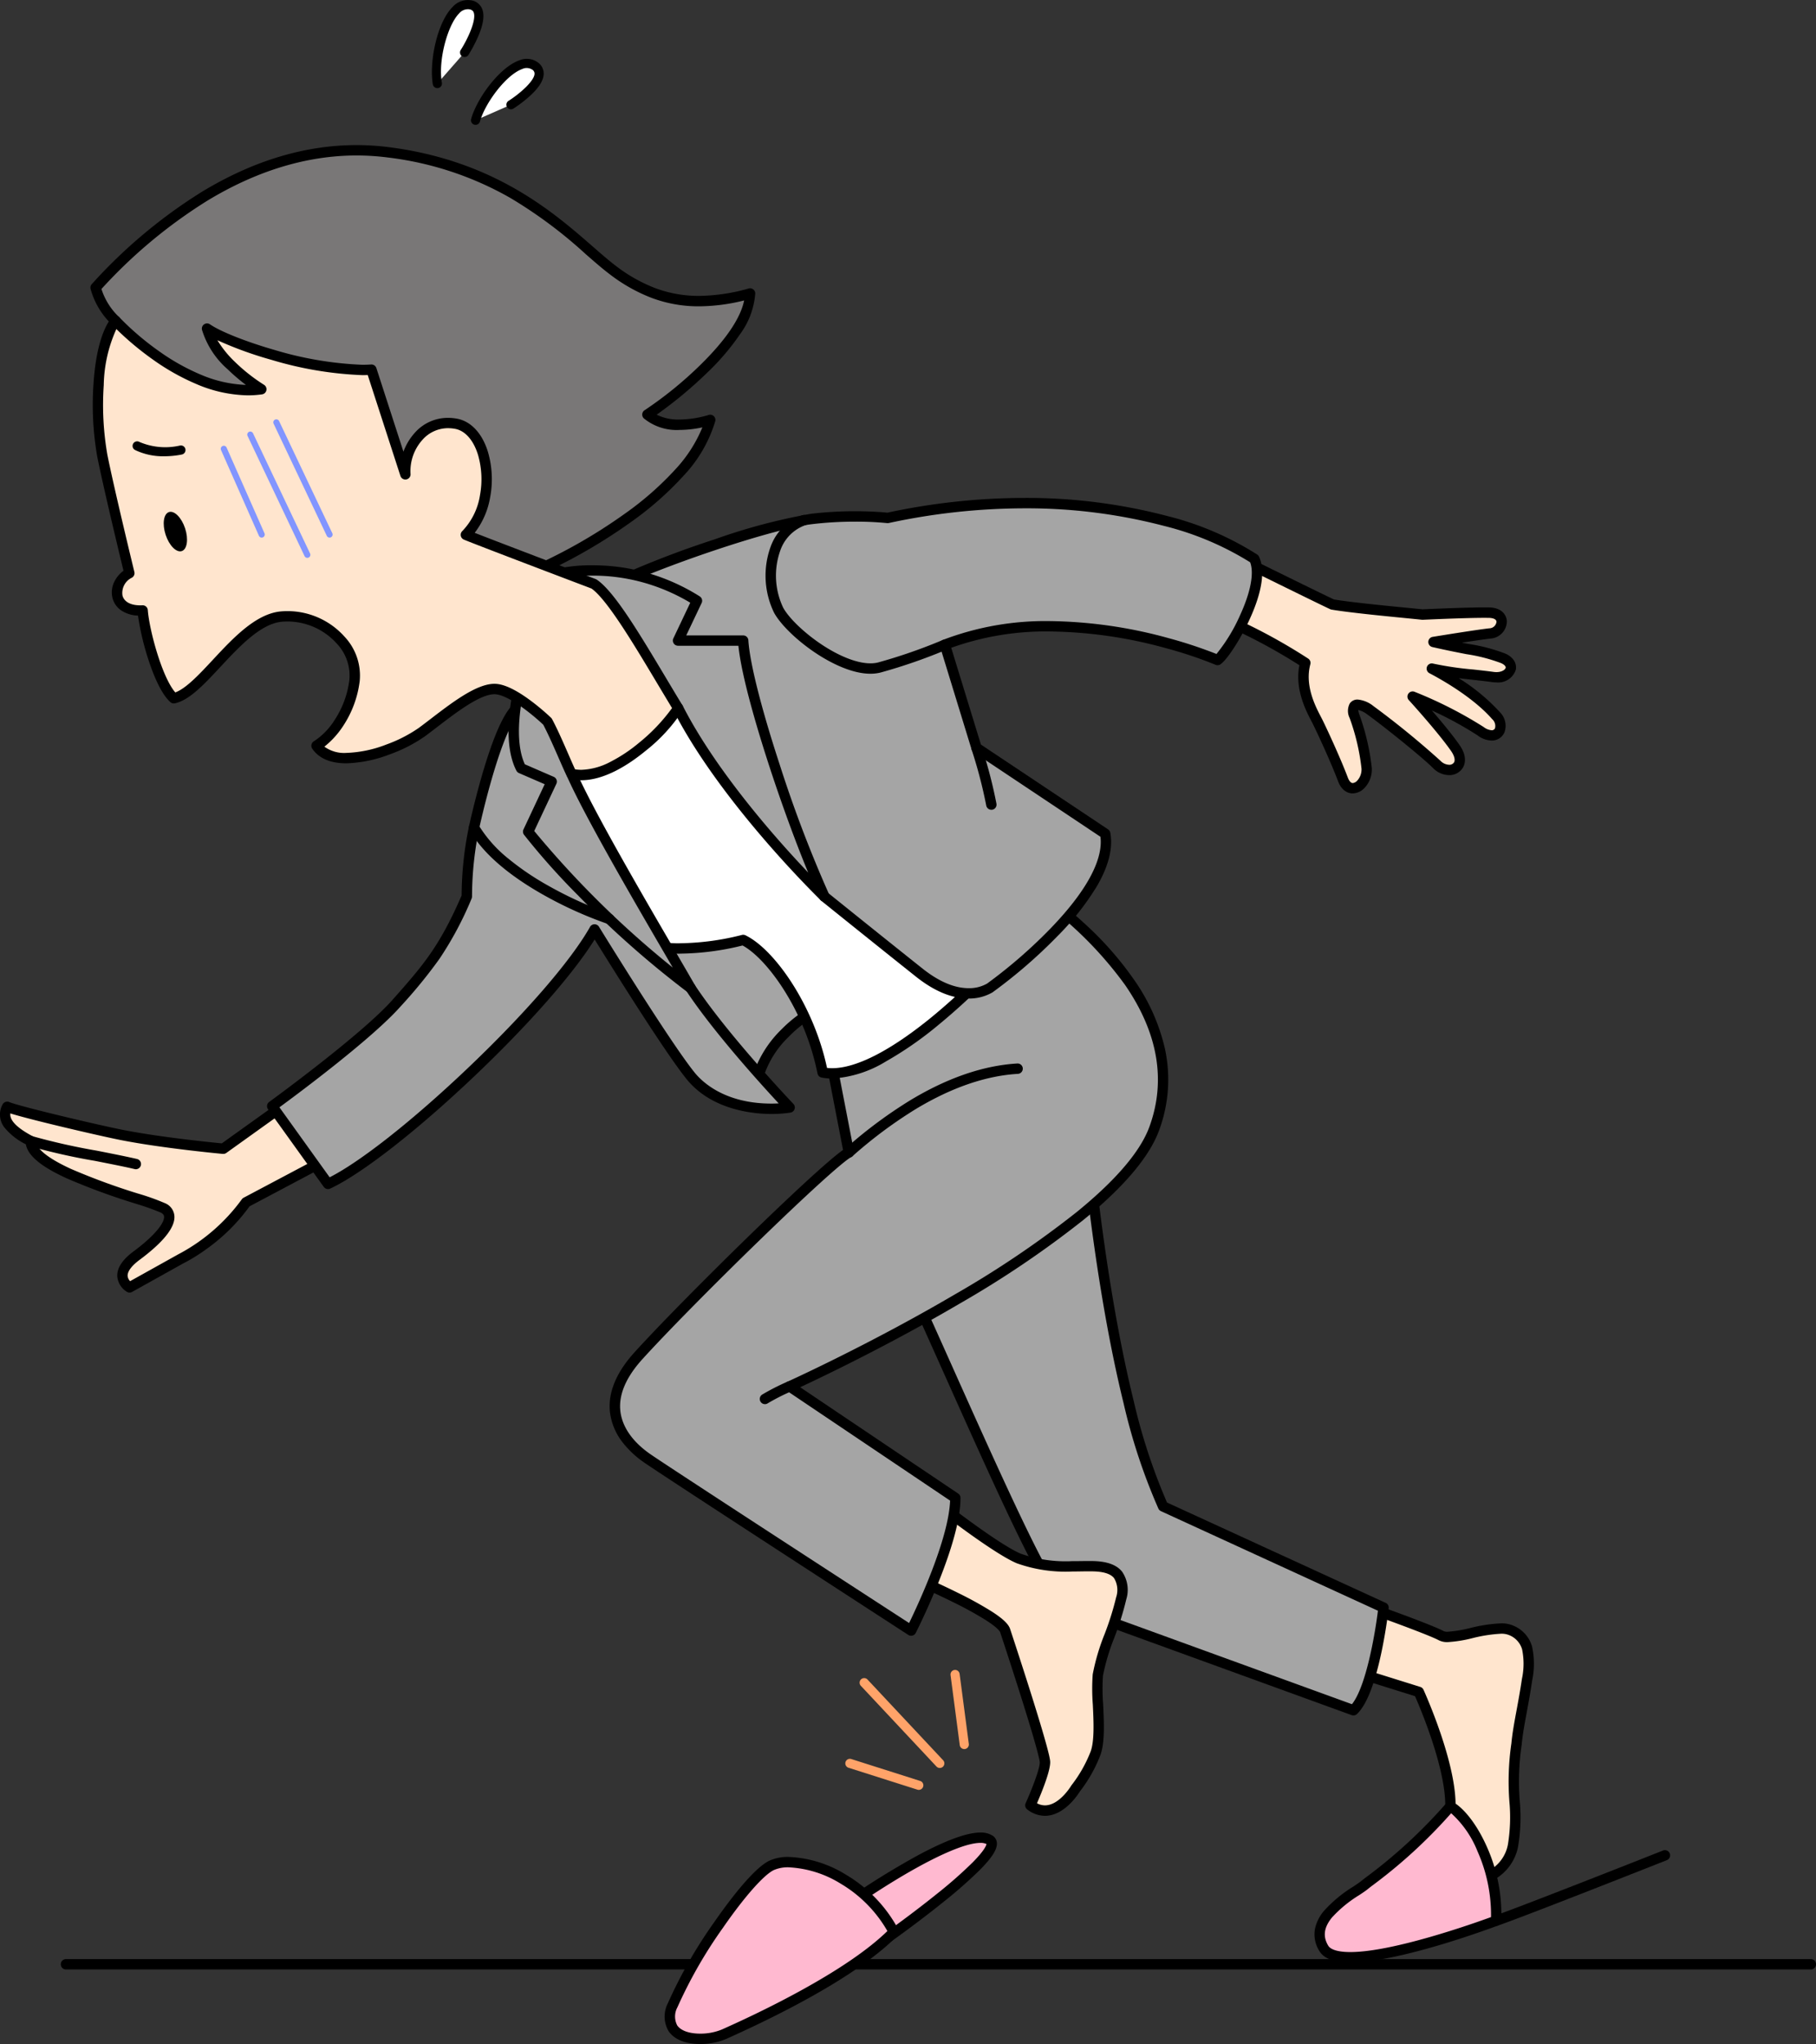
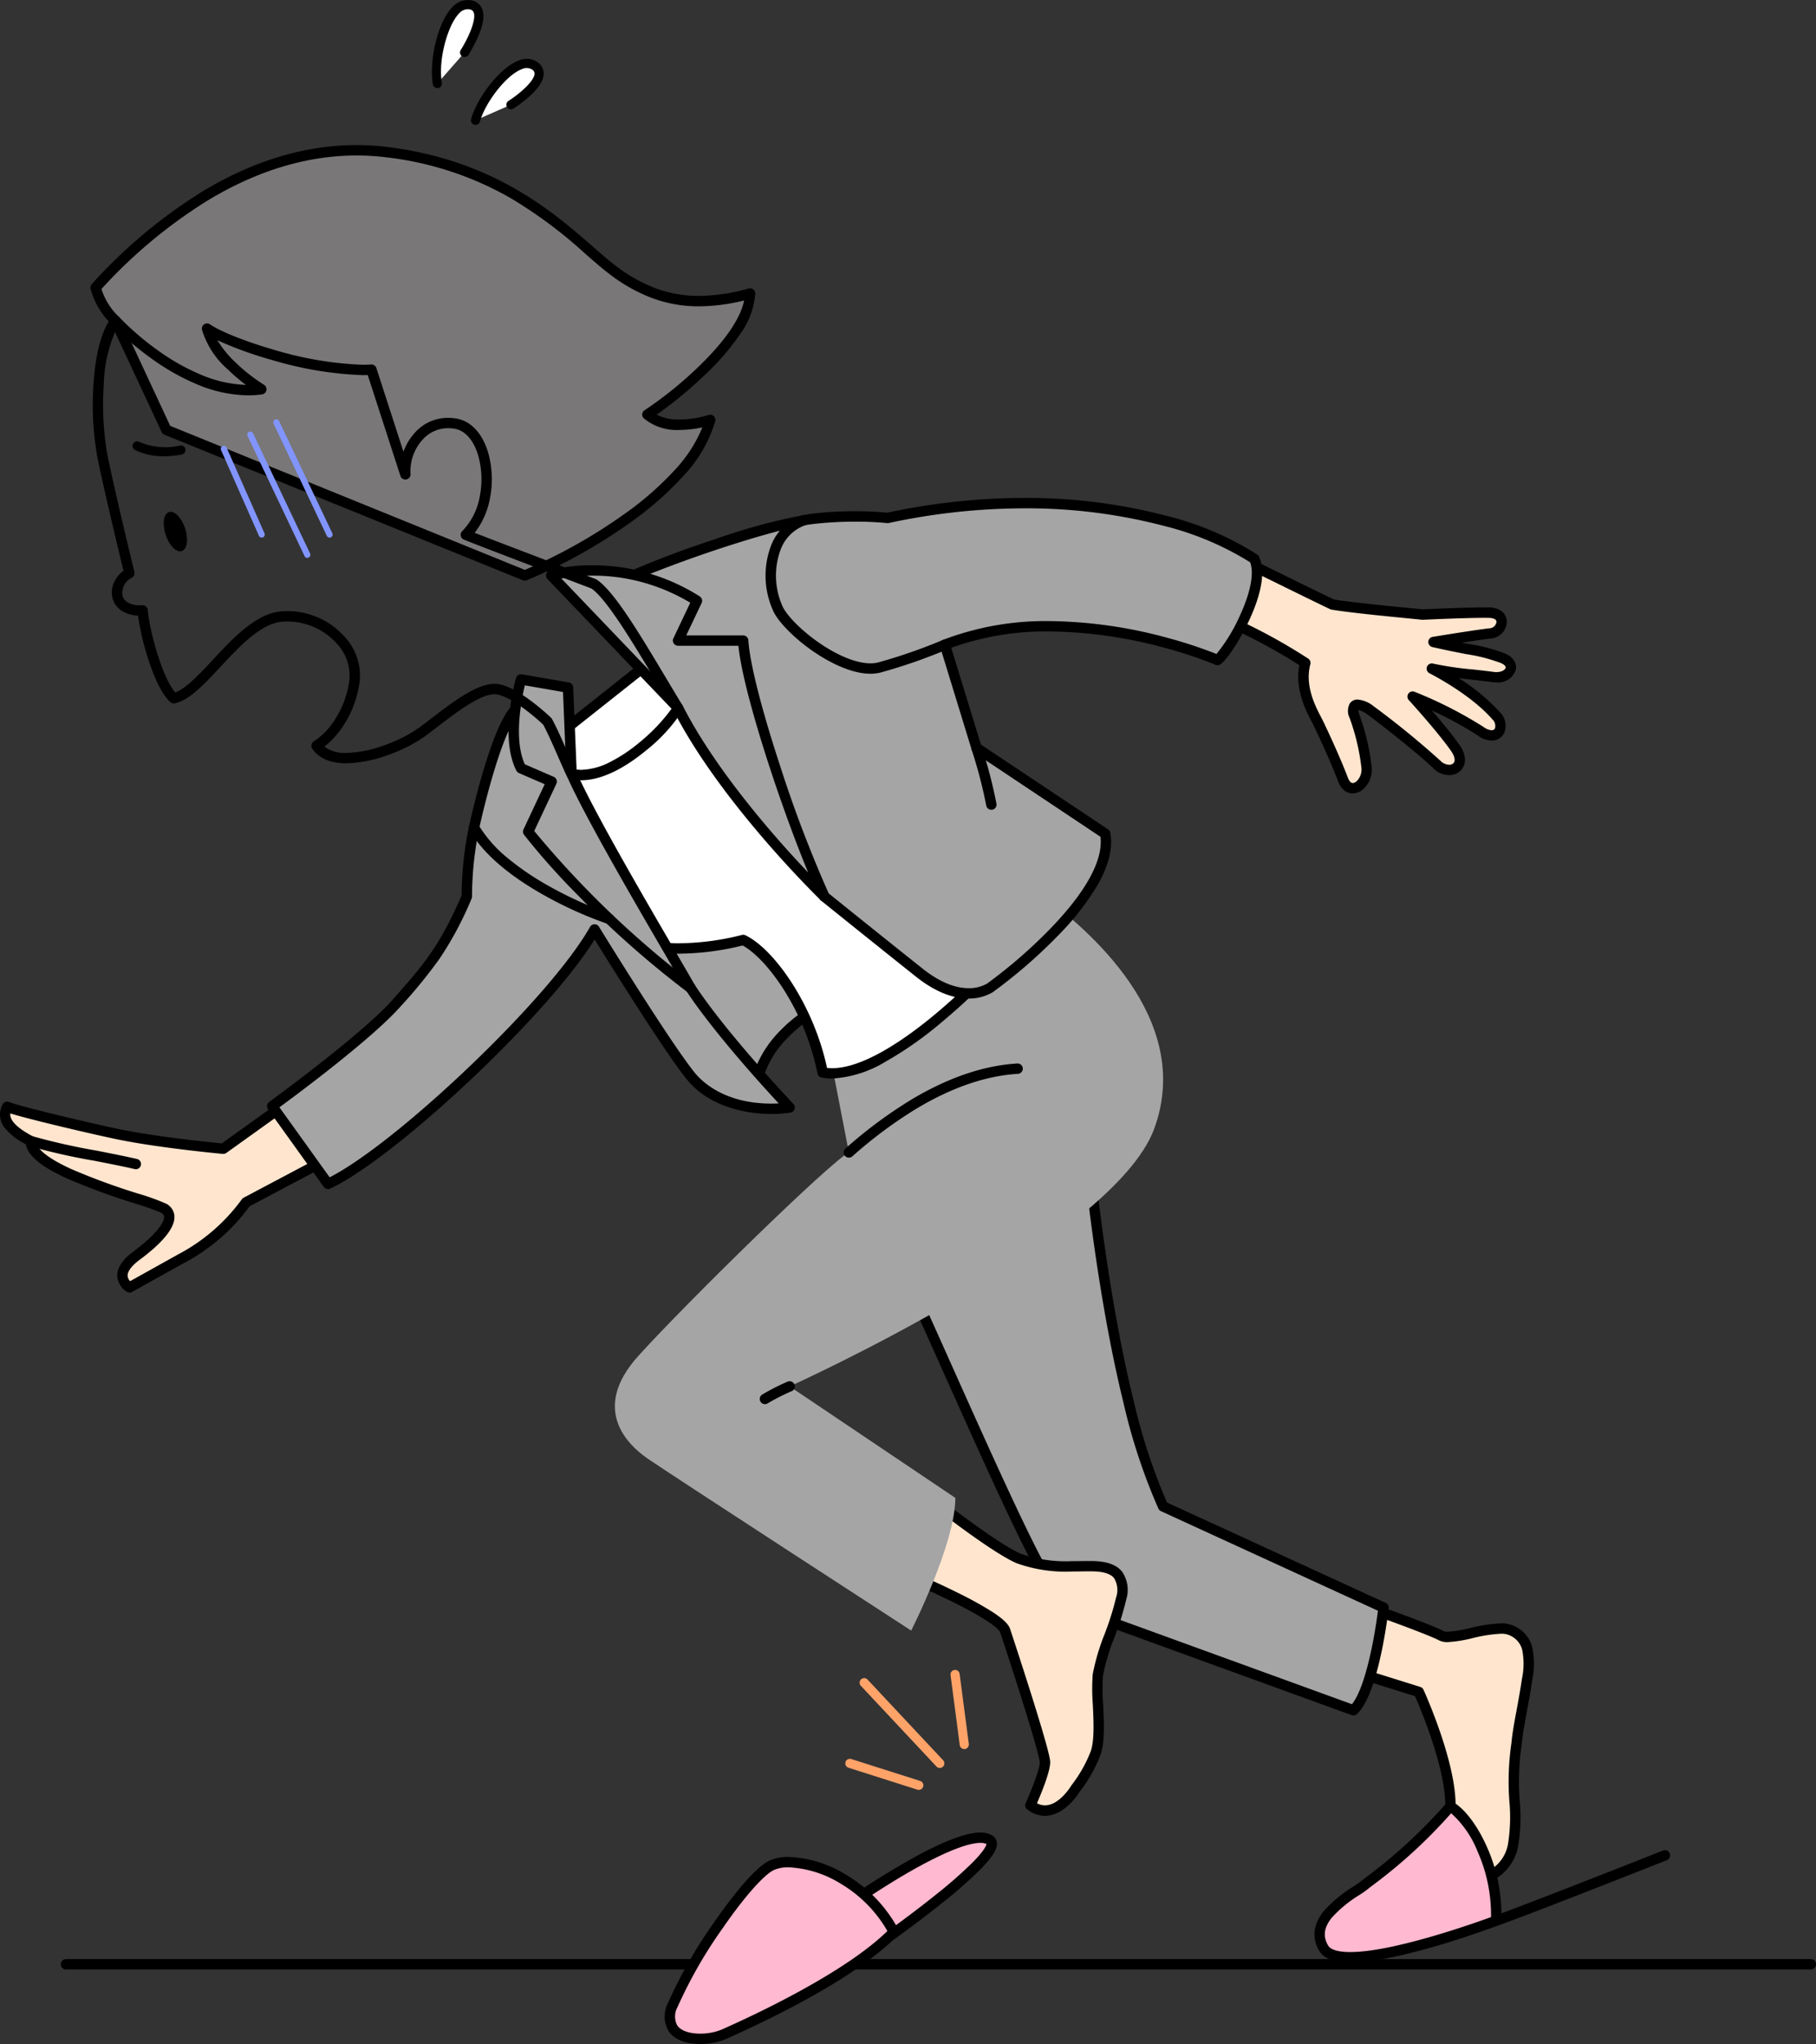
<svg xmlns="http://www.w3.org/2000/svg" id="img" width="266.621" height="300" viewBox="0 0 266.621 300">
  <rect x="0" y="0" width="266.621" height="300" fill="#333333" stroke="none" />
  <defs>
    <clipPath id="clip-path">
      <rect id="長方形_678" data-name="長方形 678" width="266.621" height="300" fill="none" />
    </clipPath>
  </defs>
  <path id="パス_5523" data-name="パス 5523" d="M9.733,289.678h0Z" transform="translate(0 -1.433)" fill="#fff" />
  <g id="グループ_1305" data-name="グループ 1305">
    <g id="グループ_1304" data-name="グループ 1304" clip-path="url(#clip-path)">
      <path id="線_849" data-name="線 849" d="M256.176.762H0A.761.761,0,0,1-.761,0,.761.761,0,0,1,0-.762H256.176a.761.761,0,0,1,.761.762A.761.761,0,0,1,256.176.762Z" transform="translate(9.687 288.301)" />
      <path id="パス_5524" data-name="パス 5524" d="M64.516,12.268C63.837,8.273,65.936.149,69.292.7s-.774,7-.774,7" transform="translate(-0.306 -0.003)" fill="#fff" />
      <path id="パス_5525" data-name="パス 5525" d="M64.516,12.94a.672.672,0,0,1-.662-.559c-.555-3.262.611-9.048,2.891-11.342a2.974,2.974,0,0,1,2.656-1,2.064,2.064,0,0,1,1.662,1.2c.433.971.219,2.391-.654,4.342a20.992,20.992,0,0,1-1.326,2.48.672.672,0,0,1-1.132-.725c1.066-1.667,2.356-4.492,1.883-5.551-.07-.157-.208-.347-.652-.42a1.691,1.691,0,0,0-1.485.624C66.1,3.6,64.592,8.705,65.179,12.155a.673.673,0,0,1-.663.785Z" transform="translate(-0.306 -0.003)" />
      <path id="パス_5526" data-name="パス 5526" d="M70.151,17.7c1.033-3.719,6.073-9.851,8.683-8s-3.468,5.707-3.468,5.707" transform="translate(-0.333 -0.044)" fill="#fff" />
      <path id="パス_5527" data-name="パス 5527" d="M70.151,18.369a.673.673,0,0,1-.648-.852c.852-3.068,4.192-7.594,7.062-8.612a2.772,2.772,0,0,1,2.658.248,2.011,2.011,0,0,1,.933,1.742c-.027,1.021-.783,2.161-2.31,3.487a19.657,19.657,0,0,1-2.121,1.593.672.672,0,1,1-.719-1.135c1.563-.992,3.778-2.883,3.807-3.981a.688.688,0,0,0-.368-.611,1.489,1.489,0,0,0-1.429-.077c-2.393.849-5.469,5.016-6.216,7.7A.672.672,0,0,1,70.151,18.369Z" transform="translate(-0.333 -0.044)" />
      <path id="パス_5528" data-name="パス 5528" d="M46.721,171.625l-10.6,5.616a27.717,27.717,0,0,1-9.569,8.291l-7.528,4.2s-2.931-1.722,1.005-4.646,6.161-5.79,3.943-7S4.514,172.75,4.514,168.251c-3-1.574-4.423-3.149-3.449-5.023,1.574.675,13.284,3.431,16.795,4.123,6.212,1.227,14.92,2.024,14.92,2.024l7.709-5.519Z" transform="translate(-0.004 -0.776)" fill="#ffe5ce" />
      <path id="パス_5529" data-name="パス 5529" d="M1.066,162.466a.759.759,0,0,1,.3.062c1.485.636,13.1,3.378,16.642,4.076,5.48,1.083,13.02,1.838,14.561,1.986l7.478-5.353a.761.761,0,0,1,1.037.143l6.232,7.768a.761.761,0,0,1-.237,1.149l-10.434,5.531a27.354,27.354,0,0,1-6.306,6.256,25.429,25.429,0,0,1-3.429,2.123l-7.51,4.186a.761.761,0,0,1-.756-.009,2.96,2.96,0,0,1-1.421-2.257c-.066-1.215.728-2.446,2.358-3.657,3.414-2.536,4.569-4.307,4.512-5.119-.012-.164-.076-.381-.48-.6a37.489,37.489,0,0,0-3.8-1.343A97.59,97.59,0,0,1,9.8,173.724C6.032,172,4.1,170.4,3.8,168.73A9.478,9.478,0,0,1,.687,166.3a3.073,3.073,0,0,1-.3-3.428A.762.762,0,0,1,1.066,162.466Zm31.714,7.671q-.035,0-.069,0c-.087-.008-8.818-.815-15-2.036-3.026-.6-13.027-2.921-16.188-3.906-.088.7.359,1.817,3.343,3.384a.761.761,0,0,1,.408.674c0,.643.67,2.03,5.155,4.088a96.427,96.427,0,0,0,9.852,3.621,34.184,34.184,0,0,1,4.059,1.455,2.214,2.214,0,0,1,1.27,1.832c.117,1.666-1.607,3.835-5.123,6.447-1.161.862-1.781,1.7-1.745,2.352a1.239,1.239,0,0,0,.366.767l7.078-3.945.041-.021a27.183,27.183,0,0,0,9.274-8.04.762.762,0,0,1,.268-.238l9.782-5.185-5.2-6.488-7.123,5.1A.762.762,0,0,1,32.78,170.137Z" transform="translate(-0.004 -0.776)" />
      <path id="パス_5530" data-name="パス 5530" d="M183.626,82.833s11.579,5.707,12.856,6.283c3.51.576,11.174,1.252,13.2,1.477,0,0,7.094-.337,9.807-.282s2.145,2.825.12,3.049-8.287,1.251-8.287,1.251c5.4,1.237,8.028,1.44,10.223,2.4s.96,3.091-1.51,2.744-7.392-.743-8.966-1.243a33.243,33.243,0,0,1,9.446,6.924c1.574,1.8.1,3.965-2.263,2.278a60.022,60.022,0,0,0-9.994-5.09s4.368,4.8,6.289,7.585-.944,4.176-2.744,2.377a125.3,125.3,0,0,0-9.731-7.937c-1.912-1.35-3.021-1.042-2.346.87a32.533,32.533,0,0,1,1.783,7.63c.138,2.388-2.474,4.321-3.486,1.622s-3.036-7.085-3.711-8.435-2.823-4.891-1.81-8.651a81.7,81.7,0,0,0-12.66-6.719Z" transform="translate(-0.855 -0.394)" fill="#ffe5ce" />
      <path id="パス_5531" data-name="パス 5531" d="M183.626,82.072a.761.761,0,0,1,.337.078c.113.056,11.116,5.478,12.743,6.231,2.628.423,7.426.9,10.614,1.208,1.038.1,1.866.183,2.384.24.641-.03,6.21-.286,9.091-.286.264,0,.5,0,.708.006,1.842.039,2.544,1.117,2.584,2.029a2.562,2.562,0,0,1-2.4,2.539c-.874.1-2.569.349-4.2.6l.931.183a25.818,25.818,0,0,1,5.422,1.415,2.866,2.866,0,0,1,1.269.989,1.83,1.83,0,0,1,.289,1.4,2.711,2.711,0,0,1-2.845,1.849,4.571,4.571,0,0,1-.634-.045c-.78-.11-1.818-.225-2.916-.348-.662-.074-1.33-.148-1.975-.225a28.521,28.521,0,0,1,6.05,5,2.805,2.805,0,0,1,.646,2.974,2.007,2.007,0,0,1-1.888,1.176,3.539,3.539,0,0,1-2.037-.751,52.009,52.009,0,0,0-6.726-3.664c1.378,1.594,3.063,3.617,4.09,5.108,1.086,1.576.792,2.68.519,3.2a2.288,2.288,0,0,1-2.089,1.18,3.327,3.327,0,0,1-2.34-1.031c-1.749-1.749-7.781-6.547-9.631-7.853a3.584,3.584,0,0,0-1.344-.679,2.33,2.33,0,0,0,.155.673,34.173,34.173,0,0,1,1.826,7.839,3.937,3.937,0,0,1-1.024,2.887,2.486,2.486,0,0,1-1.782.852c-.444,0-1.542-.176-2.153-1.805-1.042-2.778-3.08-7.163-3.679-8.362-.059-.117-.13-.253-.212-.41-.818-1.567-2.477-4.744-1.78-8.238a82.236,82.236,0,0,0-12.086-6.357.761.761,0,0,1-.4-1.026l3.786-8.135a.761.761,0,0,1,.69-.44Zm26.054,9.283a.761.761,0,0,1-.084,0c-.5-.056-1.351-.139-2.425-.245-3.249-.319-8.158-.8-10.812-1.238a.761.761,0,0,1-.19-.057c-1.106-.5-9.636-4.7-12.18-5.95l-3.125,6.716a82.624,82.624,0,0,1,12.06,6.478.762.762,0,0,1,.312.831c-.843,3.13.761,6.2,1.532,7.678.086.164.159.305.224.434.609,1.218,2.682,5.678,3.743,8.508.092.246.347.817.727.817a1.037,1.037,0,0,0,.674-.374,2.422,2.422,0,0,0,.611-1.753,31.66,31.66,0,0,0-1.741-7.42,2.338,2.338,0,0,1,.029-2.153,1.366,1.366,0,0,1,1.156-.56,4.338,4.338,0,0,1,2.318.967,125.952,125.952,0,0,1,9.83,8.021,1.846,1.846,0,0,0,1.263.585.8.8,0,0,0,.741-.365c.188-.358.029-.966-.425-1.626-1.869-2.713-6.182-7.457-6.225-7.5a.761.761,0,0,1,.816-1.231,61.029,61.029,0,0,1,10.183,5.188,2.148,2.148,0,0,0,1.152.467.5.5,0,0,0,.5-.283,1.33,1.33,0,0,0-.405-1.341c-2.784-3.184-7.38-5.782-9.227-6.751a.762.762,0,0,1,.584-1.4,47.3,47.3,0,0,0,5.882.861c1.11.124,2.158.241,2.96.353a3.043,3.043,0,0,0,.422.03c.833,0,1.3-.38,1.354-.637.045-.216-.221-.485-.678-.685a24.939,24.939,0,0,0-5.1-1.315c-1.328-.26-2.981-.583-4.984-1.042a.761.761,0,0,1,.047-1.494c.257-.042,6.306-1.032,8.326-1.256a1.074,1.074,0,0,0,1.042-.957c-.023-.512-.844-.569-1.095-.575-.2,0-.423-.006-.676-.006-3.009,0-9.018.284-9.079.287Z" transform="translate(-0.855 -0.394)" />
      <path id="パス_5532" data-name="パス 5532" d="M124.772,281.1c8.4-5.848,18.444-11.546,21.143-9.746s-14.8,14.187-14.8,14.187Z" transform="translate(-0.593 -1.288)" fill="#ffb9d0" />
      <path id="パス_5533" data-name="パス 5533" d="M131.113,286.3a.761.761,0,0,1-.437-.138l-6.341-4.441a.761.761,0,0,1,0-1.249,116.56,116.56,0,0,1,11.256-7c4.017-2.136,7.026-3.219,8.943-3.219a3.2,3.2,0,0,1,1.8.466,1.369,1.369,0,0,1,.622,1.152c.013.923-.777,2.135-2.561,3.927a66.967,66.967,0,0,1-5.249,4.612c-3.752,3.026-7.558,5.724-7.6,5.751A.761.761,0,0,1,131.113,286.3Zm-5.007-5.2,5,3.5c1.109-.8,4.167-3.024,7.169-5.45a63.783,63.783,0,0,0,5.13-4.522c1.737-1.76,1.989-2.485,2.024-2.685a1.924,1.924,0,0,0-.9-.173C141.53,271.775,134.518,275.331,126.105,281.1Z" transform="translate(-0.593 -1.288)" />
      <path id="パス_5534" data-name="パス 5534" d="M202.052,237.152s8.847,3.149,10.5,4.049,7.947-1.95,10.346-.749,2.849,3.149,2.249,7.2-1.294,6.747-1.547,9.446c-1.5,8.4,2.3,16.195-4,19.418l-7.8.675,1.919-9.146c1.23-6.148-4.468-18.594-4.468-18.594l-9.592-3Z" transform="translate(-0.949 -1.127)" fill="#ffe5ce" />
      <path id="パス_5535" data-name="パス 5535" d="M202.052,236.39a.761.761,0,0,1,.255.044c.364.129,8.923,3.18,10.606,4.1a1.3,1.3,0,0,0,.582.086,18.445,18.445,0,0,0,3.3-.543,22.625,22.625,0,0,1,4.488-.685,4.33,4.33,0,0,1,1.955.38,4.72,4.72,0,0,1,2.639,3,11.848,11.848,0,0,1,.023,4.995c-.265,1.79-.551,3.332-.8,4.692-.322,1.735-.6,3.233-.738,4.713,0,.021,0,.042-.009.063a36.946,36.946,0,0,0-.277,8.253,25.82,25.82,0,0,1-.261,6.747,7.1,7.1,0,0,1-3.865,4.962.761.761,0,0,1-.281.081l-7.8.675a.762.762,0,0,1-.811-.915l1.918-9.143c1.062-5.318-3.426-15.882-4.277-17.817l-9.264-2.9a.761.761,0,0,1-.51-.917l2.395-9.3a.761.761,0,0,1,.737-.572Zm11.444,5.751a2.71,2.71,0,0,1-1.312-.272c-1.162-.634-6.4-2.571-9.6-3.719l-2.006,7.788,8.9,2.783a.761.761,0,0,1,.465.41c.014.032,1.457,3.2,2.726,7.072,1.728,5.275,2.332,9.309,1.8,11.989v.007l-1.708,8.143,6.624-.573a5.5,5.5,0,0,0,2.947-3.887,24.844,24.844,0,0,0,.222-6.333,38.816,38.816,0,0,1,.294-8.555c.146-1.538.428-3.059.754-4.818.25-1.347.533-2.874.794-4.637a10.55,10.55,0,0,0,.023-4.34,3.214,3.214,0,0,0-1.86-2.065,2.941,2.941,0,0,0-1.274-.22,21.666,21.666,0,0,0-4.163.65A19.159,19.159,0,0,1,213.5,242.141Z" transform="translate(-0.949 -1.127)" />
      <path id="パス_5536" data-name="パス 5536" d="M134.377,189.746c7.085,15.52,18.107,41.16,21.031,44.309a18.891,18.891,0,0,0,7.423,4.5l36.517,13.271c3.069-2.924,4.419-15.07,4.419-15.07L171.4,221.911c-7.9-16.869-11.048-52.408-11.048-52.408Z" transform="translate(-0.639 -0.806)" fill="#a5a5a5" />
      <path id="パス_5537" data-name="パス 5537" d="M160.356,168.742a.762.762,0,0,1,.758.694c.008.089.806,8.992,2.557,19.834,1.027,6.361,2.176,12.133,3.415,17.158a85.8,85.8,0,0,0,4.891,14.907l32.106,14.727a.762.762,0,0,1,.439.776c0,.031-.35,3.113-1.07,6.512-.989,4.668-2.194,7.7-3.58,9.025a.761.761,0,0,1-.785.164l-36.5-13.264a19.467,19.467,0,0,1-7.74-4.7c-2.332-2.512-9.158-17.76-15.759-32.506-1.937-4.326-3.766-8.413-5.406-12.006a.761.761,0,0,1,.225-.917L159.888,168.9A.761.761,0,0,1,160.356,168.742Zm42.588,68.474L171.087,222.6a.762.762,0,0,1-.372-.369,86.04,86.04,0,0,1-5.109-15.446c-1.249-5.067-2.406-10.882-3.44-17.285-1.354-8.387-2.141-15.621-2.435-18.547l-24.412,19.022c1.578,3.463,3.321,7.358,5.161,11.468,5.936,13.261,13.324,29.764,15.485,32.092a18.174,18.174,0,0,0,7.083,4.287l.041.014,36.039,13.1C201.186,248.383,202.511,240.7,202.944,237.216Z" transform="translate(-0.639 -0.806)" />
      <path id="パス_5538" data-name="パス 5538" d="M138.876,222.161s8.1,6.3,11.359,7.647,6.973,1.125,10.572,1.125,5.117,1.35,4.442,4.723-3.092,8.435-3.43,11.246.675,8.66-.337,11.471a20.324,20.324,0,0,1-2.924,5.172s-3.042,5.173-6.638,2.474c0,0,2.14-4.723,2.14-6.3S149,242.742,148.21,240.38s-13.833-7.872-13.833-7.872Z" transform="translate(-0.639 -1.056)" fill="#ffe5ce" />
      <path id="パス_5539" data-name="パス 5539" d="M138.875,221.4a.762.762,0,0,1,.468.16c.08.062,8.053,6.25,11.182,7.545a19.951,19.951,0,0,0,7.569,1.081c.45,0,.91,0,1.354-.007s.905-.007,1.358-.007c2.219,0,3.711.5,4.56,1.539a4.724,4.724,0,0,1,.629,4.095,43.484,43.484,0,0,1-1.748,5.6,31.409,31.409,0,0,0-1.673,5.59,29.387,29.387,0,0,0,.026,4.2c.13,2.746.265,5.586-.4,7.442a20.927,20.927,0,0,1-3.014,5.351c-.279.455-2.3,3.579-5.126,3.579a4.284,4.284,0,0,1-2.6-.932.762.762,0,0,1-.237-.923c.8-1.769,2.072-4.957,2.072-5.984,0-.211-.191-1.493-2.6-9.157-1.358-4.326-2.811-8.74-3.212-9.945-.031-.093-.281-.617-2.18-1.825a52.838,52.838,0,0,0-4.649-2.556c-3.3-1.643-6.546-3.017-6.578-3.031a.761.761,0,0,1-.4-1.005l4.5-10.347a.762.762,0,0,1,.7-.458Zm19.219,10.309a21.246,21.246,0,0,1-8.151-1.2c-2.749-1.138-8.631-5.531-10.758-7.153l-3.8,8.751c1.15.5,3.54,1.562,5.958,2.766a54.307,54.307,0,0,1,4.788,2.635c1.7,1.079,2.561,1.889,2.807,2.628.4,1.21,1.861,5.64,3.223,9.98,2.664,8.485,2.664,9.3,2.664,9.6,0,1.389-1.339,4.625-1.941,6.01a2.5,2.5,0,0,0,1.179.306c2.114,0,3.827-2.851,3.844-2.88a.781.781,0,0,1,.064-.092,19.7,19.7,0,0,0,2.8-4.951c.565-1.571.432-4.377.315-6.854a30.123,30.123,0,0,1-.017-4.45,31.515,31.515,0,0,1,1.751-5.923,42.561,42.561,0,0,0,1.688-5.382,3.369,3.369,0,0,0-.313-2.831c-.542-.661-1.648-.982-3.382-.982-.446,0-.9,0-1.346.007S158.55,231.709,158.094,231.709Z" transform="translate(-0.639 -1.056)" />
      <path id="パス_5540" data-name="パス 5540" d="M153.7,132.214c5.848,4.424,22.192,17.681,16.195,34.069s-53.531,37.831-53.531,37.831l24.328,16.363c0,6.748-6.484,19.475-6.484,19.475S97.92,216.41,95.37,214.61s-8.4-7.047-1.2-14.994,28.04-28.341,30.889-29.84l-2.7-13.944Z" transform="translate(-0.431 -0.629)" fill="#a5a5a5" />
-       <path id="パス_5541" data-name="パス 5541" d="M153.7,131.452a.76.76,0,0,1,.459.154,72.14,72.14,0,0,1,5.9,4.937,48.5,48.5,0,0,1,6.8,7.787,28.843,28.843,0,0,1,4.594,10.177,21.386,21.386,0,0,1-.851,12.037c-1.416,3.869-5.16,8.294-11.129,13.154A147.529,147.529,0,0,1,141.265,192c-10.18,5.97-19.978,10.661-23.353,12.237l23.2,15.607a.761.761,0,0,1,.337.632c0,2.9-1.109,7.12-3.3,12.552-1.615,4.01-3.254,7.236-3.27,7.268a.761.761,0,0,1-1.093.293c-1.482-.962-36.329-23.571-38.862-25.359a14.236,14.236,0,0,1-2.9-2.674,8.982,8.982,0,0,1-2.041-4.663c-.314-2.839.9-5.8,3.613-8.791,6.725-7.425,26.257-26.642,30.608-29.693l-2.6-13.436a.762.762,0,0,1,.289-.753l31.339-23.617A.76.76,0,0,1,153.7,131.452Zm-13.778,89.425-23.984-16.131a.761.761,0,0,1,.112-1.326c.119-.054,12-5.434,24.455-12.739a145.974,145.974,0,0,0,18.018-12.167c5.751-4.683,9.336-8.886,10.656-12.493,2.478-6.773,1.278-13.78-3.568-20.828A55.675,55.675,0,0,0,153.7,133.169l-30.5,22.985,2.609,13.478a.762.762,0,0,1-.393.819c-1.2.634-6.431,5.376-13.638,12.375-6.8,6.6-13.649,13.557-17.041,17.3-2.406,2.657-3.492,5.214-3.228,7.6.176,1.594,1.066,3.975,4.3,6.26,2.31,1.63,32.981,21.541,38.095,24.859C135.242,236.094,139.712,226.5,139.922,220.878Z" transform="translate(-0.431 -0.629)" />
      <path id="パス_5542" data-name="パス 5542" d="M120.708,148.6c-2.312.944-7.947,5.1-9.147,10.646l-13.8-12-7.866-17,20.312-5.491Z" transform="translate(-0.427 -0.593)" fill="#a5a5a5" />
      <path id="パス_5543" data-name="パス 5543" d="M111.561,160.006a.761.761,0,0,1-.5-.187l-13.8-12a.762.762,0,0,1-.191-.255l-7.866-17a.761.761,0,0,1,.492-1.055l20.312-5.491a.762.762,0,0,1,.9.428l10.5,23.842A.761.761,0,0,1,121,149.3a16.624,16.624,0,0,0-4.74,3.43,14.13,14.13,0,0,0-3.951,6.672.761.761,0,0,1-.744.6ZM98.388,146.781l12.759,11.1a16.472,16.472,0,0,1,4.031-6.219,19.5,19.5,0,0,1,4.533-3.431l-9.934-22.564-18.809,5.084Z" transform="translate(-0.427 -0.593)" />
      <path id="パス_5544" data-name="パス 5544" d="M79.915,110.184,94,138.375c5.4,2.795,15.488,0,15.488,0,4.049,1.95,9.865,10.226,11.664,19.448,9,1.8,24.773-15.249,24.773-15.249L108.365,87.642Z" transform="translate(-0.38 -0.417)" fill="#fff" />
      <path id="パス_5545" data-name="パス 5545" d="M108.365,86.88a.762.762,0,0,1,.629.332l37.562,54.932a.762.762,0,0,1-.07.947,93.192,93.192,0,0,1-8.336,7.763,52.531,52.531,0,0,1-7.721,5.365,17.022,17.022,0,0,1-7.874,2.5,7.929,7.929,0,0,1-1.551-.148.761.761,0,0,1-.6-.6,36.6,36.6,0,0,0-4.885-12.191c-1.984-3.147-4.25-5.584-6.118-6.593a39.149,39.149,0,0,1-8.984,1.193,14.84,14.84,0,0,1-6.767-1.327.762.762,0,0,1-.331-.336l-14.087-28.19a.761.761,0,0,1,.208-.937l28.45-22.542A.761.761,0,0,1,108.365,86.88ZM144.951,142.5,108.2,88.746,80.873,110.4l13.7,27.409a13.8,13.8,0,0,0,5.85,1.049,38.34,38.34,0,0,0,8.868-1.214.762.762,0,0,1,.534.048c4.279,2.061,10.036,10.316,11.975,19.464a6.762,6.762,0,0,0,.761.042c3.556,0,8.61-2.6,14.617-7.508A93.116,93.116,0,0,0,144.951,142.5Z" transform="translate(-0.38 -0.417)" />
      <path id="パス_5546" data-name="パス 5546" d="M40.157,162.835l8.189,11.408c9.6-4.468,32.988-26.436,39.136-37.345,0,0,10.347,16.833,14.1,21.48s10.646,5.248,14.545,4.649c0,0-9.6-10.047-14.545-17.544-1.8-2.44-16.494-19.943-16.494-19.943l-7.2-25.133-2.1,4.29c-3.031,3.438-6,17.245-6,17.245a50.088,50.088,0,0,0-1.059,10.121c-3.3,7.647-5.689,10.422-10.338,15.67s-18.235,15.1-18.235,15.1" transform="translate(-0.191 -0.477)" fill="#a5a5a5" />
      <path id="パス_5547" data-name="パス 5547" d="M48.346,175a.761.761,0,0,1-.619-.318l-8.189-11.408a.761.761,0,0,1,.172-1.06c.135-.1,13.573-9.866,18.112-14.991,4.416-4.985,6.861-7.745,10.142-15.312a50.731,50.731,0,0,1,1.081-10.134c.007-.035.76-3.522,1.876-7.384,1.492-5.169,2.914-8.573,4.226-10.123l2.056-4.2a.761.761,0,0,1,1.416.125l7.153,24.977c1.425,1.7,14.686,17.506,16.42,19.856l.023.032c4.855,7.355,14.364,17.338,14.46,17.438a.762.762,0,0,1-.435,1.279,18.453,18.453,0,0,1-2.789.2c-2.5,0-8.733-.5-12.464-5.125-3.23-4-11.133-16.68-13.491-20.489-3.186,5.112-9.708,12.531-17.763,20.171-8.413,7.981-16.484,14.263-21.064,16.395A.76.76,0,0,1,48.346,175Zm-7.13-12,7.374,10.272c4.527-2.3,12.133-8.292,20.093-15.843,8.546-8.106,15.326-15.923,18.135-20.909a.762.762,0,0,1,1.312-.025c.1.168,10.364,16.844,14.04,21.4,1.105,1.371,4.417,4.558,11.278,4.558.359,0,.717-.01,1.067-.031-2.641-2.843-9.6-10.514-13.563-16.509C99.138,143.467,84.647,126.2,84.5,126.03a.761.761,0,0,1-.149-.28L77.7,102.521l-1.228,2.51a.762.762,0,0,1-.113.169c-.813.922-2.162,3.339-3.975,9.619-1.1,3.812-1.842,7.248-1.85,7.282a49.649,49.649,0,0,0-1.042,9.935.761.761,0,0,1-.062.327,50.051,50.051,0,0,1-4.735,8.866,72.566,72.566,0,0,1-5.732,7.008C54.823,152.91,43.949,161,41.216,163Z" transform="translate(-0.191 -0.477)" />
      <path id="パス_5548" data-name="パス 5548" d="M91.776,85.529c6-2.849,21.593-8.248,27.74-9a53.2,53.2,0,0,1,11.246-.161c25.791-5.537,46.034.611,53.832,6.009,1.949,4.2-3.9,13.8-5.4,14.845,0,0-21.892-9.447-40.035-2.249l4.648,15.145,18.893,12.6c1.65,9-16.193,22.192-16.943,22.642s-4.5,2.4-10.348-2.249-13.944-11.171-13.944-11.171Z" transform="translate(-0.436 -0.353)" fill="#a5a5a5" />
      <path id="パス_5549" data-name="パス 5549" d="M150.845,73.433a81.127,81.127,0,0,1,20.965,2.657,44.718,44.718,0,0,1,13.218,5.663.761.761,0,0,1,.257.306c.652,1.406.938,4.15-1.405,9.242-1.315,2.858-3.26,5.856-4.248,6.547a.762.762,0,0,1-.738.075,61.666,61.666,0,0,0-7.321-2.449,66.591,66.591,0,0,0-17.08-2.442,41.168,41.168,0,0,0-14.4,2.4l4.36,14.206,18.667,12.445a.762.762,0,0,1,.327.5c.411,2.24-.24,4.86-1.936,7.789a39.278,39.278,0,0,1-5.838,7.4,73.956,73.956,0,0,1-9.527,8.238,6.813,6.813,0,0,1-3.5.9c-2.446,0-5.042-1.078-7.717-3.2-5.783-4.6-13.867-11.109-13.948-11.174a.761.761,0,0,1-.164-.183L91.135,85.939a.762.762,0,0,1,.315-1.1,141.244,141.244,0,0,1,13.9-5.321,87.187,87.187,0,0,1,14.074-3.744,54.393,54.393,0,0,1,6.554-.386c2.506,0,4.267.162,4.745.211a96.65,96.65,0,0,1,20.119-2.167Zm33.135,9.449a43.731,43.731,0,0,0-12.57-5.322,79.593,79.593,0,0,0-20.565-2.6h0a95.154,95.154,0,0,0-19.92,2.159.762.762,0,0,1-.247.012,46,46,0,0,0-4.7-.214,52.866,52.866,0,0,0-6.37.375c-5.791.706-20.3,5.671-26.721,8.566l29.153,45.569c.935.753,8.407,6.769,13.844,11.09,2.4,1.906,4.676,2.873,6.769,2.873a5.273,5.273,0,0,0,2.713-.681,72.851,72.851,0,0,0,9.251-8.028c5.268-5.436,7.813-10.1,7.383-13.513l-18.614-12.41a.761.761,0,0,1-.306-.41L138.433,95.2a.762.762,0,0,1,.447-.931,42.222,42.222,0,0,1,15.613-2.758A68.146,68.146,0,0,1,172,94.014a66.373,66.373,0,0,1,7.038,2.324,25.005,25.005,0,0,0,3.455-5.673C184.05,87.288,184.584,84.473,183.98,82.882Z" transform="translate(-0.436 -0.353)" />
      <path id="パス_5550" data-name="パス 5550" d="M84.278,114.068c3.224,7.272,13.42,24.367,17.469,31.414A139.44,139.44,0,0,1,77.906,122.54l3.449-7.348-4.5-1.95c-2.4-4.648,0-13.045,0-13.045l6.9,1.2Z" transform="translate(-0.36 -0.476)" fill="#a5a5a5" />
      <path id="パス_5551" data-name="パス 5551" d="M76.855,99.436a.764.764,0,0,1,.131.011l6.9,1.2a.761.761,0,0,1,.63.719l.518,12.525c2.639,5.9,9.753,18.109,14.472,26.211,1.142,1.96,2.128,3.653,2.9,5a.762.762,0,0,1-1.117.989,142.575,142.575,0,0,1-16.113-14.247,103,103,0,0,1-7.886-8.854.762.762,0,0,1-.075-.774l3.115-6.638-3.779-1.638a.762.762,0,0,1-.374-.349c-2.509-4.86-.157-13.249-.056-13.6A.762.762,0,0,1,76.855,99.436Zm6.163,2.606-5.6-.974c-.477,1.983-1.689,7.96,0,11.587l4.241,1.838a.762.762,0,0,1,.387,1.022l-3.253,6.93A141.294,141.294,0,0,0,99.133,142.49l-.944-1.621c-4.771-8.191-11.982-20.57-14.607-26.492a.762.762,0,0,1-.065-.277Z" transform="translate(-0.36 -0.476)" />
      <path id="パス_5552" data-name="パス 5552" d="M24.492,63.2,17.032,47.2a10.509,10.509,0,0,1-2.924-4.874c8.95-9.726,24.257-22.239,42.924-19.868s27.281,12.979,33,17.285,11.569,5.806,20.154,3.446c-.112,6.972-12.821,16.419-15.07,17.768,3.149,2.812,9.222.787,9.222.787-2.812,10.684-20.468,20.131-27.216,22.83Z" transform="translate(-0.067 -0.105)" fill="#797777" />
      <path id="パス_5553" data-name="パス 5553" d="M77.124,85.331a.761.761,0,0,1-.286-.056L24.206,63.908a.761.761,0,0,1-.4-.384L16.4,47.651a11.382,11.382,0,0,1-3.032-5.132.761.761,0,0,1,.175-.714,75.429,75.429,0,0,1,16.18-13.557C37.229,23.7,44.86,21.4,52.411,21.4a37.577,37.577,0,0,1,4.717.3c15.5,1.969,24.2,9.559,29.958,14.582,1.282,1.118,2.388,2.084,3.406,2.85A22.93,22.93,0,0,0,96.284,42.4a18.085,18.085,0,0,0,6.423,1.134,27.361,27.361,0,0,0,7.279-1.088.762.762,0,0,1,.963.747,11.517,11.517,0,0,1-2.211,5.934,35.06,35.06,0,0,1-4.751,5.59,62.129,62.129,0,0,1-7.514,6.252,7.138,7.138,0,0,0,3.371.711,15.364,15.364,0,0,0,4.256-.666.762.762,0,0,1,.977.916,20.115,20.115,0,0,1-4.657,8.006,47.359,47.359,0,0,1-7.767,6.827,78.63,78.63,0,0,1-15.246,8.509A.761.761,0,0,1,77.124,85.331ZM25.056,62.609,77.124,83.748a77.51,77.51,0,0,0,14.639-8.217,45.85,45.85,0,0,0,7.517-6.6,20.364,20.364,0,0,0,3.909-6.1,16.163,16.163,0,0,1-3.346.378,7.615,7.615,0,0,1-5.233-1.686.761.761,0,0,1,.115-1.221,56.511,56.511,0,0,0,8.2-6.667c3.7-3.627,5.888-6.86,6.393-9.434a27.688,27.688,0,0,1-6.607.863,19.582,19.582,0,0,1-6.954-1.229,24.422,24.422,0,0,1-6.176-3.484c-1.062-.8-2.188-1.782-3.492-2.92a67.589,67.589,0,0,0-11.078-8.263,47.663,47.663,0,0,0-18.071-5.956,36.046,36.046,0,0,0-4.525-.287c-7.269,0-14.635,2.23-21.894,6.629A73.562,73.562,0,0,0,14.96,42.522a9.744,9.744,0,0,0,2.585,4.111.762.762,0,0,1,.177.241Z" transform="translate(-0.067 -0.105)" />
      <path id="パス_5554" data-name="パス 5554" d="M121.416,131.985c-4.049-8.547-11.471-30.14-11.921-37.562H99.936l2.777-5.848a27.743,27.743,0,0,0-21.392-3.711L99.936,104.32c6.86,13.5,21.48,27.666,21.48,27.666" transform="translate(-0.387 -0.4)" fill="#a5a5a5" />
      <path id="パス_5555" data-name="パス 5555" d="M121.417,132.747a.76.76,0,0,1-.53-.215c-.037-.036-3.731-3.626-8.214-8.821-4.125-4.78-9.783-11.938-13.364-18.946L80.771,85.391a.762.762,0,0,1,.327-1.255,23.476,23.476,0,0,1,6.334-.768,29.163,29.163,0,0,1,7.193.9,29.8,29.8,0,0,1,8.492,3.661.762.762,0,0,1,.283.972l-2.26,4.76H109.5a.761.761,0,0,1,.76.715c.2,3.26,1.865,9.882,4.575,18.168a186.627,186.627,0,0,0,7.274,19.114.762.762,0,0,1-.688,1.088ZM82.8,85.3l17.69,18.488a.761.761,0,0,1,.129.181c3.509,6.9,9.121,14,13.21,18.741,1.979,2.294,3.8,4.269,5.215,5.757-1.778-4.283-3.845-9.91-5.658-15.454-1.536-4.7-4.1-13.042-4.588-17.834H99.936a.762.762,0,0,1-.688-1.088l2.483-5.229a28.187,28.187,0,0,0-7.482-3.122,27.638,27.638,0,0,0-6.817-.855A25.25,25.25,0,0,0,82.8,85.3Z" transform="translate(-0.387 -0.4)" />
-       <path id="パス_5556" data-name="パス 5556" d="M17.035,47.314c-3,3.9-3,14.545-1.95,19.793s3.974,17.244,3.974,17.244c-2.849,1.649-2.474,5.7,1.95,5.473.225,3,2.249,10.8,4.573,12.9,4.348-.975,9.746-11.471,15.819-12s11.321,4.424,10.722,9.372-3.634,8.455-5.582,9.579c2.733,3.991,12.03.542,15.478-2.006s8.1-6.6,10.947-6.3,7.476,4.75,7.476,4.75c1.3,2.409,3.1,6.908,3.545,7.7,6.185,1.462,14.508-7.423,15.632-9.672-4.386-7.2-9.447-16.307-12.371-18.219,0,0-17.207-6.523-18.781-7.2C73.3,74,72.066,63.321,67,62.421s-7.76,4.161-7.423,7.423L54.606,54.482c-7.62.518-20.755-3.685-24.14-6.026.888,3.845,5.949,7.668,7.973,8.905-10.8,1.462-21.4-10.047-21.4-10.047" transform="translate(-0.069 -0.225)" fill="#ffe5ce" />
      <path id="パス_5557" data-name="パス 5557" d="M17.035,46.552a.761.761,0,0,1,.56.245h0a40.811,40.811,0,0,0,5.857,5A31.75,31.75,0,0,0,29.516,55.2a18.64,18.64,0,0,0,6.657,1.521,28.265,28.265,0,0,1-2.679-2.293,12.58,12.58,0,0,1-3.77-5.8.762.762,0,0,1,1.175-.8c1.541,1.066,5.345,2.575,9.466,3.757A51.7,51.7,0,0,0,53.25,53.764c.456,0,.895-.014,1.3-.042a.761.761,0,0,1,.776.525l3.975,12.272a8.529,8.529,0,0,1,1.636-2.736,6.462,6.462,0,0,1,4.9-2.229,7.432,7.432,0,0,1,1.3.117c2.062.367,3.726,2.141,4.566,4.868a14.262,14.262,0,0,1,.331,6.652,11.748,11.748,0,0,1-2.273,5.237c4.017,1.577,17.6,6.728,17.756,6.786a.761.761,0,0,1,.147.075c2.551,1.668,6.277,7.9,10.221,14.5.789,1.32,1.606,2.686,2.383,3.962a.762.762,0,0,1,.031.737,24.636,24.636,0,0,1-5.451,5.944c-2.392,1.966-5.97,4.31-9.433,4.31a6.988,6.988,0,0,1-1.6-.182.762.762,0,0,1-.486-.363c-.19-.332-.523-1.092-1.1-2.406-.7-1.6-1.645-3.773-2.4-5.2-1.312-1.243-4.868-4.241-6.942-4.46a2.2,2.2,0,0,0-.23-.012c-2.124,0-5.6,2.668-8.4,4.812-.625.479-1.215.932-1.785,1.352a21.952,21.952,0,0,1-5.167,2.657,19.382,19.382,0,0,1-6.38,1.319c-2.348,0-4.035-.724-5.012-2.151a.762.762,0,0,1,.248-1.09A10.154,10.154,0,0,0,49.2,105.9a13.814,13.814,0,0,0,2.166-5.9,6.842,6.842,0,0,0-1.874-5.34,9.75,9.75,0,0,0-7.2-3.218c-.274,0-.551.012-.823.035-3.111.269-6.247,3.635-9.014,6.6-2.448,2.627-4.562,4.9-6.7,5.376a.762.762,0,0,1-.677-.178c-1.433-1.295-2.579-4.219-3.289-6.444a38.646,38.646,0,0,1-1.46-6.254,4.7,4.7,0,0,1-2.37-.7,3.166,3.166,0,0,1-1.367-1.849,3.505,3.505,0,0,1,.254-2.407,4.375,4.375,0,0,1,1.354-1.623c-.573-2.366-2.938-12.174-3.854-16.754a44.246,44.246,0,0,1-.556-10.6c.2-3.166.827-7.437,2.649-9.806a.761.761,0,0,1,.57-.3Zm19.475,11.7A19.9,19.9,0,0,1,28.916,56.6a33.32,33.32,0,0,1-6.368-3.579,43.761,43.761,0,0,1-5.394-4.5A20.777,20.777,0,0,0,15.3,56.753a42.625,42.625,0,0,0,.53,10.205c1.035,5.172,3.938,17.093,3.967,17.213a.762.762,0,0,1-.358.839,2.483,2.483,0,0,0-1.385,2.635c.243.906,1.193,1.426,2.605,1.426.1,0,.2,0,.309-.008a.761.761,0,0,1,.8.7c.217,2.893,2.072,9.835,4.037,12.093,1.606-.6,3.518-2.649,5.533-4.811,2.955-3.171,6.3-6.764,10-7.084.316-.027.637-.041.954-.041h0a11.24,11.24,0,0,1,8.342,3.73,8.339,8.339,0,0,1,2.247,6.533,15.333,15.333,0,0,1-2.405,6.551,12.743,12.743,0,0,1-2.783,3.08,4.949,4.949,0,0,0,3.234.916,17.726,17.726,0,0,0,5.851-1.224,20.7,20.7,0,0,0,4.79-2.453c.558-.413,1.144-.861,1.763-1.336,3.134-2.4,6.687-5.126,9.327-5.126a3.728,3.728,0,0,1,.389.02c1.322.139,3.067,1.027,5.188,2.639a34.279,34.279,0,0,1,2.737,2.32.761.761,0,0,1,.143.188c.8,1.48,1.748,3.664,2.513,5.419.341.783.668,1.532.873,1.963a5.625,5.625,0,0,0,.918.074,9.759,9.759,0,0,0,4.252-1.165,22.524,22.524,0,0,0,4.214-2.8,26.455,26.455,0,0,0,4.852-5.1c-.709-1.168-1.443-2.4-2.155-3.587-3.477-5.816-7.414-12.4-9.682-13.961-1.436-.544-17.2-6.522-18.73-7.179a.762.762,0,0,1-.232-1.245,9.72,9.72,0,0,0,2.6-5.268,12.9,12.9,0,0,0-.289-5.928c-.666-2.162-1.9-3.553-3.377-3.816a5.906,5.906,0,0,0-1.03-.094A5,5,0,0,0,62.073,64.8a6.861,6.861,0,0,0-1.733,4.962.761.761,0,0,1-1.482.313l-4.8-14.806c-.264.01-.535.015-.812.015a53.209,53.209,0,0,1-13.3-2.237,54.921,54.921,0,0,1-7.956-2.883,15.328,15.328,0,0,0,2.569,3.174,26.089,26.089,0,0,0,4.278,3.37.762.762,0,0,1-.295,1.4A15.2,15.2,0,0,1,36.509,58.251Z" transform="translate(-0.069 -0.225)" />
      <path id="パス_5558" data-name="パス 5558" d="M128.327,99.248c-2.779,0-5.81-1.623-7.53-2.712-2.92-1.848-5.578-4.361-6.615-6.251a12.462,12.462,0,0,1-.5-9.676,7.6,7.6,0,0,1,4.7-4.636.762.762,0,0,1,.492,1.441,6.047,6.047,0,0,0-3.77,3.745,10.973,10.973,0,0,0,.42,8.393c.909,1.658,3.415,4,6.094,5.7,3.123,1.977,5.989,2.829,7.863,2.338a78.212,78.212,0,0,0,9.489-3.3.762.762,0,0,1,.6,1.4,79.971,79.971,0,0,1-9.705,3.373A6.047,6.047,0,0,1,128.327,99.248Z" transform="translate(-0.541 -0.365)" />
      <path id="パス_5559" data-name="パス 5559" d="M146.231,119.376a.762.762,0,0,1-.747-.615,68.424,68.424,0,0,0-2.142-8.2.762.762,0,0,1,1.429-.527,68.512,68.512,0,0,1,2.208,8.44.762.762,0,0,1-.748.908Z" transform="translate(-0.685 -0.524)" />
      <path id="パス_5560" data-name="パス 5560" d="M89.8,136.226a.76.76,0,0,1-.236-.038,57.917,57.917,0,0,1-9.524-4.31c-5.227-2.958-8.851-6.138-10.773-9.452a.761.761,0,1,1,1.317-.764,19.115,19.115,0,0,0,4.364,4.926,39.636,39.636,0,0,0,5.841,3.965,56.231,56.231,0,0,0,9.245,4.187.762.762,0,0,1-.235,1.486Z" transform="translate(-0.332 -0.58)" />
      <path id="パス_5561" data-name="パス 5561" d="M220.574,283.175c.405-7.452-3.571-14.957-6.71-16.775a76.142,76.142,0,0,1-12.586,11.527c-1.649,1.35-8.7,4.8-6,9.3s25.294-4.049,25.294-4.049" transform="translate(-0.925 -1.266)" fill="#ffb9d0" />
      <path id="パス_5562" data-name="パス 5562" d="M199.174,289.293h0c-2.382,0-3.869-.549-4.546-1.678a4.542,4.542,0,0,1-.651-3.191,5.946,5.946,0,0,1,1.324-2.685,19.553,19.553,0,0,1,4.358-3.605c.479-.32.893-.6,1.138-.8.3-.249.671-.523,1.094-.839A74.587,74.587,0,0,0,213.3,265.887a.762.762,0,0,1,.944-.146c1.75,1.014,3.619,3.491,5,6.627a24.262,24.262,0,0,1,2.089,10.848.762.762,0,0,1-.491.671c-.036.013-3.616,1.364-8.035,2.7C206.838,288.381,202.251,289.293,199.174,289.293Zm14.809-21.9A74.625,74.625,0,0,1,202.8,277.719c-.409.305-.762.569-1.041.8-.3.248-.745.543-1.258.885a18.37,18.37,0,0,0-4.022,3.3c-1.188,1.462-1.362,2.775-.548,4.132.363.605,1.514.938,3.24.938,6.286,0,18.155-4.217,20.661-5.133a22.907,22.907,0,0,0-1.983-9.655A14.96,14.96,0,0,0,213.983,267.4Z" transform="translate(-0.925 -1.266)" />
      <path id="パス_5563" data-name="パス 5563" d="M220.7,283.971a.762.762,0,0,1-.246-1.482c3.884-1.328,24.547-9.5,24.755-9.585a.761.761,0,1,1,.56,1.416c-.852.337-20.9,8.27-24.822,9.61A.76.76,0,0,1,220.7,283.971Z" transform="translate(-1.049 -1.301)" />
      <path id="パス_5564" data-name="パス 5564" d="M99.221,295.63c2.344-5.967,10.882-18.714,14.481-20.513s13.5,1.2,17.994,9.747c-6.748,6.9-21.892,13.645-24.892,14.994s-9.674,1.095-7.583-4.229" transform="translate(-0.47 -1.306)" fill="#ffb9d0" />
      <path id="パス_5565" data-name="パス 5565" d="M103.276,301.309c-2.167,0-3.815-.666-4.639-1.876a4.229,4.229,0,0,1-.124-4.082,69.1,69.1,0,0,1,6.852-11.975c1.573-2.273,5.5-7.693,8-8.941a6.5,6.5,0,0,1,2.907-.582,17.261,17.261,0,0,1,8.418,2.619,20.581,20.581,0,0,1,7.683,8.037.761.761,0,0,1-.13.887c-4.412,4.509-13.048,9.727-24.976,15.09l-.148.067A9.712,9.712,0,0,1,103.276,301.309Zm12.993-25.932a5.1,5.1,0,0,0-2.226.421c-1.49.745-4.336,3.981-7.425,8.446a67.549,67.549,0,0,0-6.687,11.665,2.839,2.839,0,0,0-.035,2.667c.525.77,1.757,1.211,3.381,1.211a8.263,8.263,0,0,0,3.215-.622l.149-.067c1.684-.757,6.158-2.769,11.073-5.451,5.872-3.205,10.256-6.2,13.041-8.918a19.114,19.114,0,0,0-6.848-6.947A15.944,15.944,0,0,0,116.269,275.377Z" transform="translate(-0.47 -1.306)" />
      <path id="パス_5566" data-name="パス 5566" d="M125.224,170.658a.762.762,0,0,1-.5-1.338l.112-.1A67.147,67.147,0,0,1,134.3,162.2c5.418-3.257,10.673-5.06,15.62-5.357a.762.762,0,1,1,.092,1.52c-4.7.283-9.721,2.013-14.927,5.142a65.761,65.761,0,0,0-9.251,6.872l-.112.1A.759.759,0,0,1,125.224,170.658Z" transform="translate(-0.595 -0.749)" />
      <path id="パス_5567" data-name="パス 5567" d="M112.844,207.062a.762.762,0,0,1-.434-1.388,32.888,32.888,0,0,1,3.751-1.914.761.761,0,0,1,.614,1.394,30.815,30.815,0,0,0-3.5,1.772A.758.758,0,0,1,112.844,207.062Z" transform="translate(-0.536 -0.972)" />
      <path id="パス_5568" data-name="パス 5568" d="M4.532,168.275c2.024.825,11.825,2.511,15.444,3.374" transform="translate(-0.022 -0.8)" fill="#fff" />
      <path id="パス_5569" data-name="パス 5569" d="M19.977,172.411a.763.763,0,0,1-.177-.021c-1.328-.317-3.517-.749-5.835-1.207a89.724,89.724,0,0,1-9.72-2.2.761.761,0,1,1,.575-1.41,94.488,94.488,0,0,0,9.44,2.118c2.333.461,4.537.9,5.893,1.22a.762.762,0,0,1-.176,1.5Z" transform="translate(-0.022 -0.8)" />
      <path id="パス_5570" data-name="パス 5570" d="M24.219,67.281a9.477,9.477,0,0,1-4.279-.912.672.672,0,1,1,.616-1.194,9.656,9.656,0,0,0,5.97.531.672.672,0,0,1,.264,1.318A13.166,13.166,0,0,1,24.219,67.281Z" transform="translate(-0.096 -0.313)" />
      <path id="線_850" data-name="線 850" d="M5.563,13.028a.448.448,0,0,1-.41-.267L-.41.181A.448.448,0,0,1-.181-.41.448.448,0,0,1,.41-.181L5.972,12.4a.448.448,0,0,1-.409.629Z" transform="translate(32.86 65.875)" fill="#8295ff" />
      <path id="線_851" data-name="線 851" d="M8.374,18.089a.448.448,0,0,1-.405-.256L-.4.192A.448.448,0,0,1-.192-.4a.448.448,0,0,1,.6.213L8.779,17.449a.448.448,0,0,1-.4.64Z" transform="translate(36.745 63.787)" fill="#8295ff" />
      <path id="線_852" data-name="線 852" d="M7.817,16.915a.448.448,0,0,1-.405-.256L-.4.192A.448.448,0,0,1-.192-.4a.448.448,0,0,1,.6.213L8.221,16.275a.448.448,0,0,1-.4.64Z" transform="translate(40.568 61.988)" fill="#8295ff" />
      <path id="パス_5571" data-name="パス 5571" d="M27.292,77.91c.52,1.581.3,3.073-.488,3.333s-1.851-.812-2.371-2.394-.3-3.073.488-3.332,1.851.811,2.371,2.393" transform="translate(-0.115 -0.359)" />
      <path id="線_853" data-name="線 853" d="M10.113,3.888a.672.672,0,0,1-.2-.032L-.2.64A.672.672,0,0,1-.64-.2.672.672,0,0,1,.2-.64L10.316,2.575a.672.672,0,0,1-.2,1.313Z" transform="translate(124.779 258.816)" fill="#ffa369" />
      <path id="線_854" data-name="線 854" d="M11.1,12.517a.67.67,0,0,1-.491-.213L-.49.459A.672.672,0,0,1-.459-.49a.672.672,0,0,1,.95.031l11.1,11.845a.672.672,0,0,1-.49,1.131Z" transform="translate(126.878 246.97)" fill="#ffa369" />
      <path id="線_855" data-name="線 855" d="M1.349,10.944a.672.672,0,0,1-.665-.585L-.666.088A.672.672,0,0,1-.088-.666a.672.672,0,0,1,.754.579l1.35,10.272a.672.672,0,0,1-.579.754A.679.679,0,0,1,1.349,10.944Z" transform="translate(140.223 245.771)" fill="#ffa369" />
    </g>
  </g>
</svg>